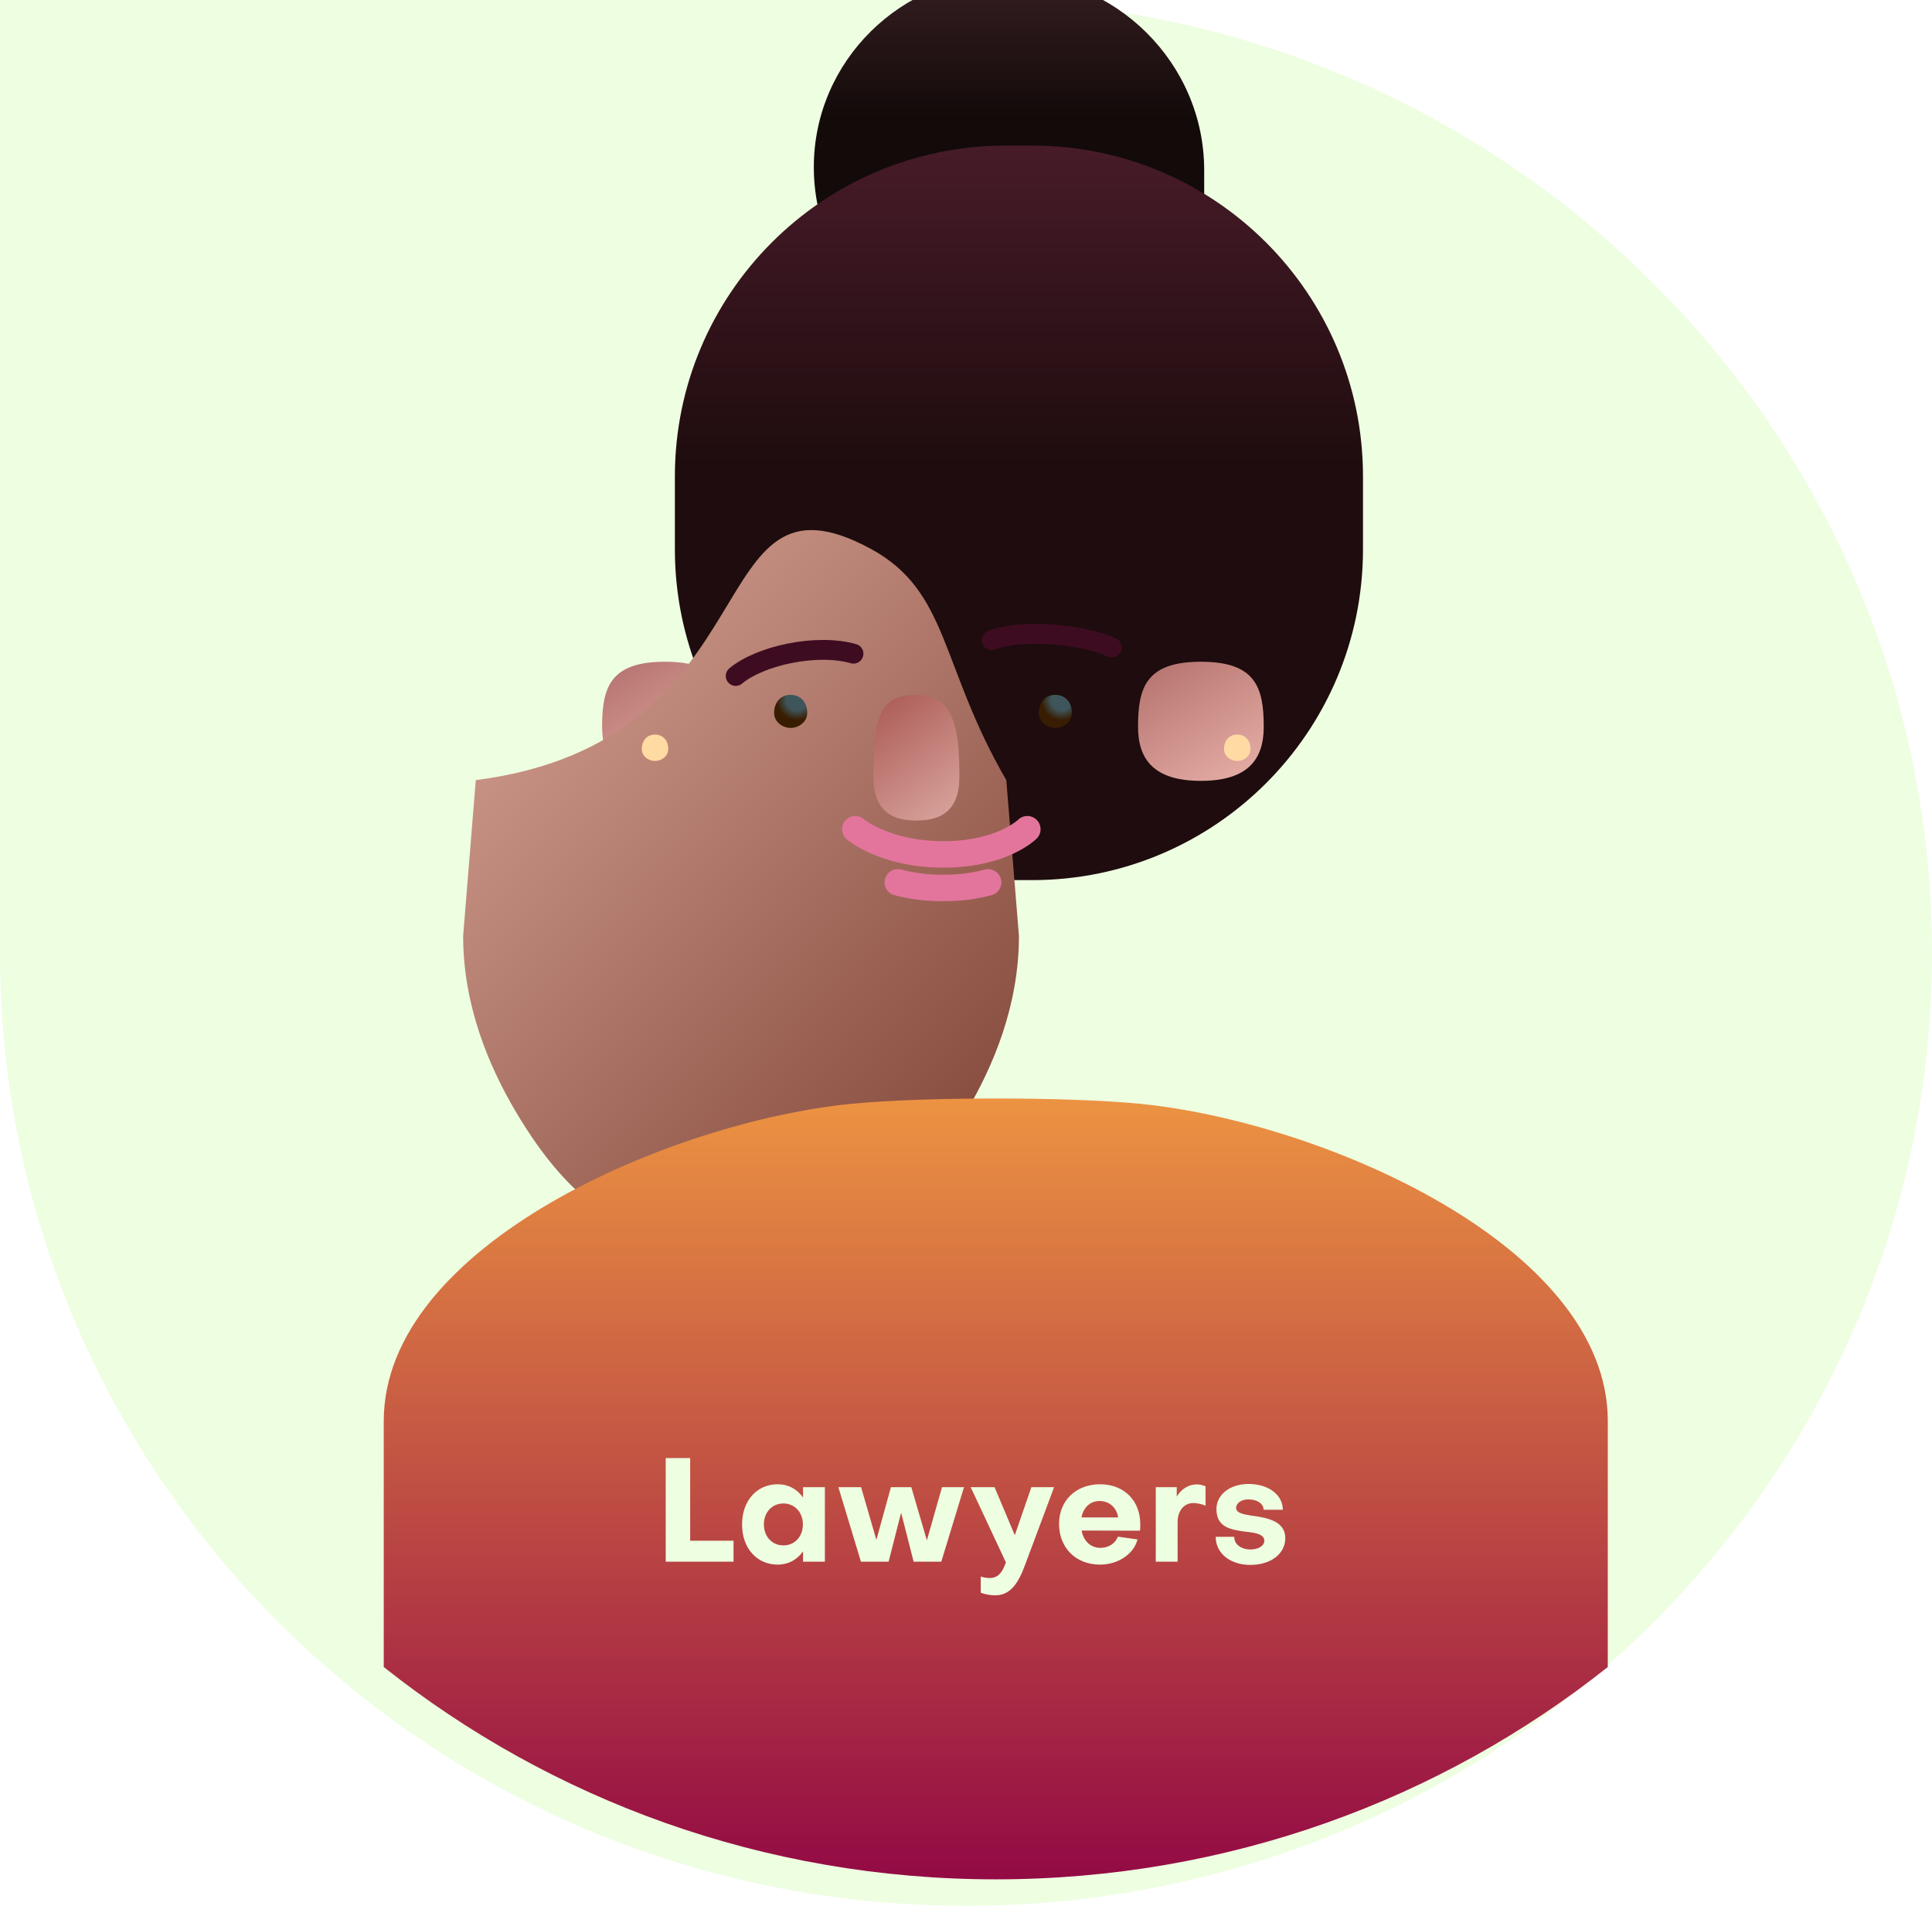
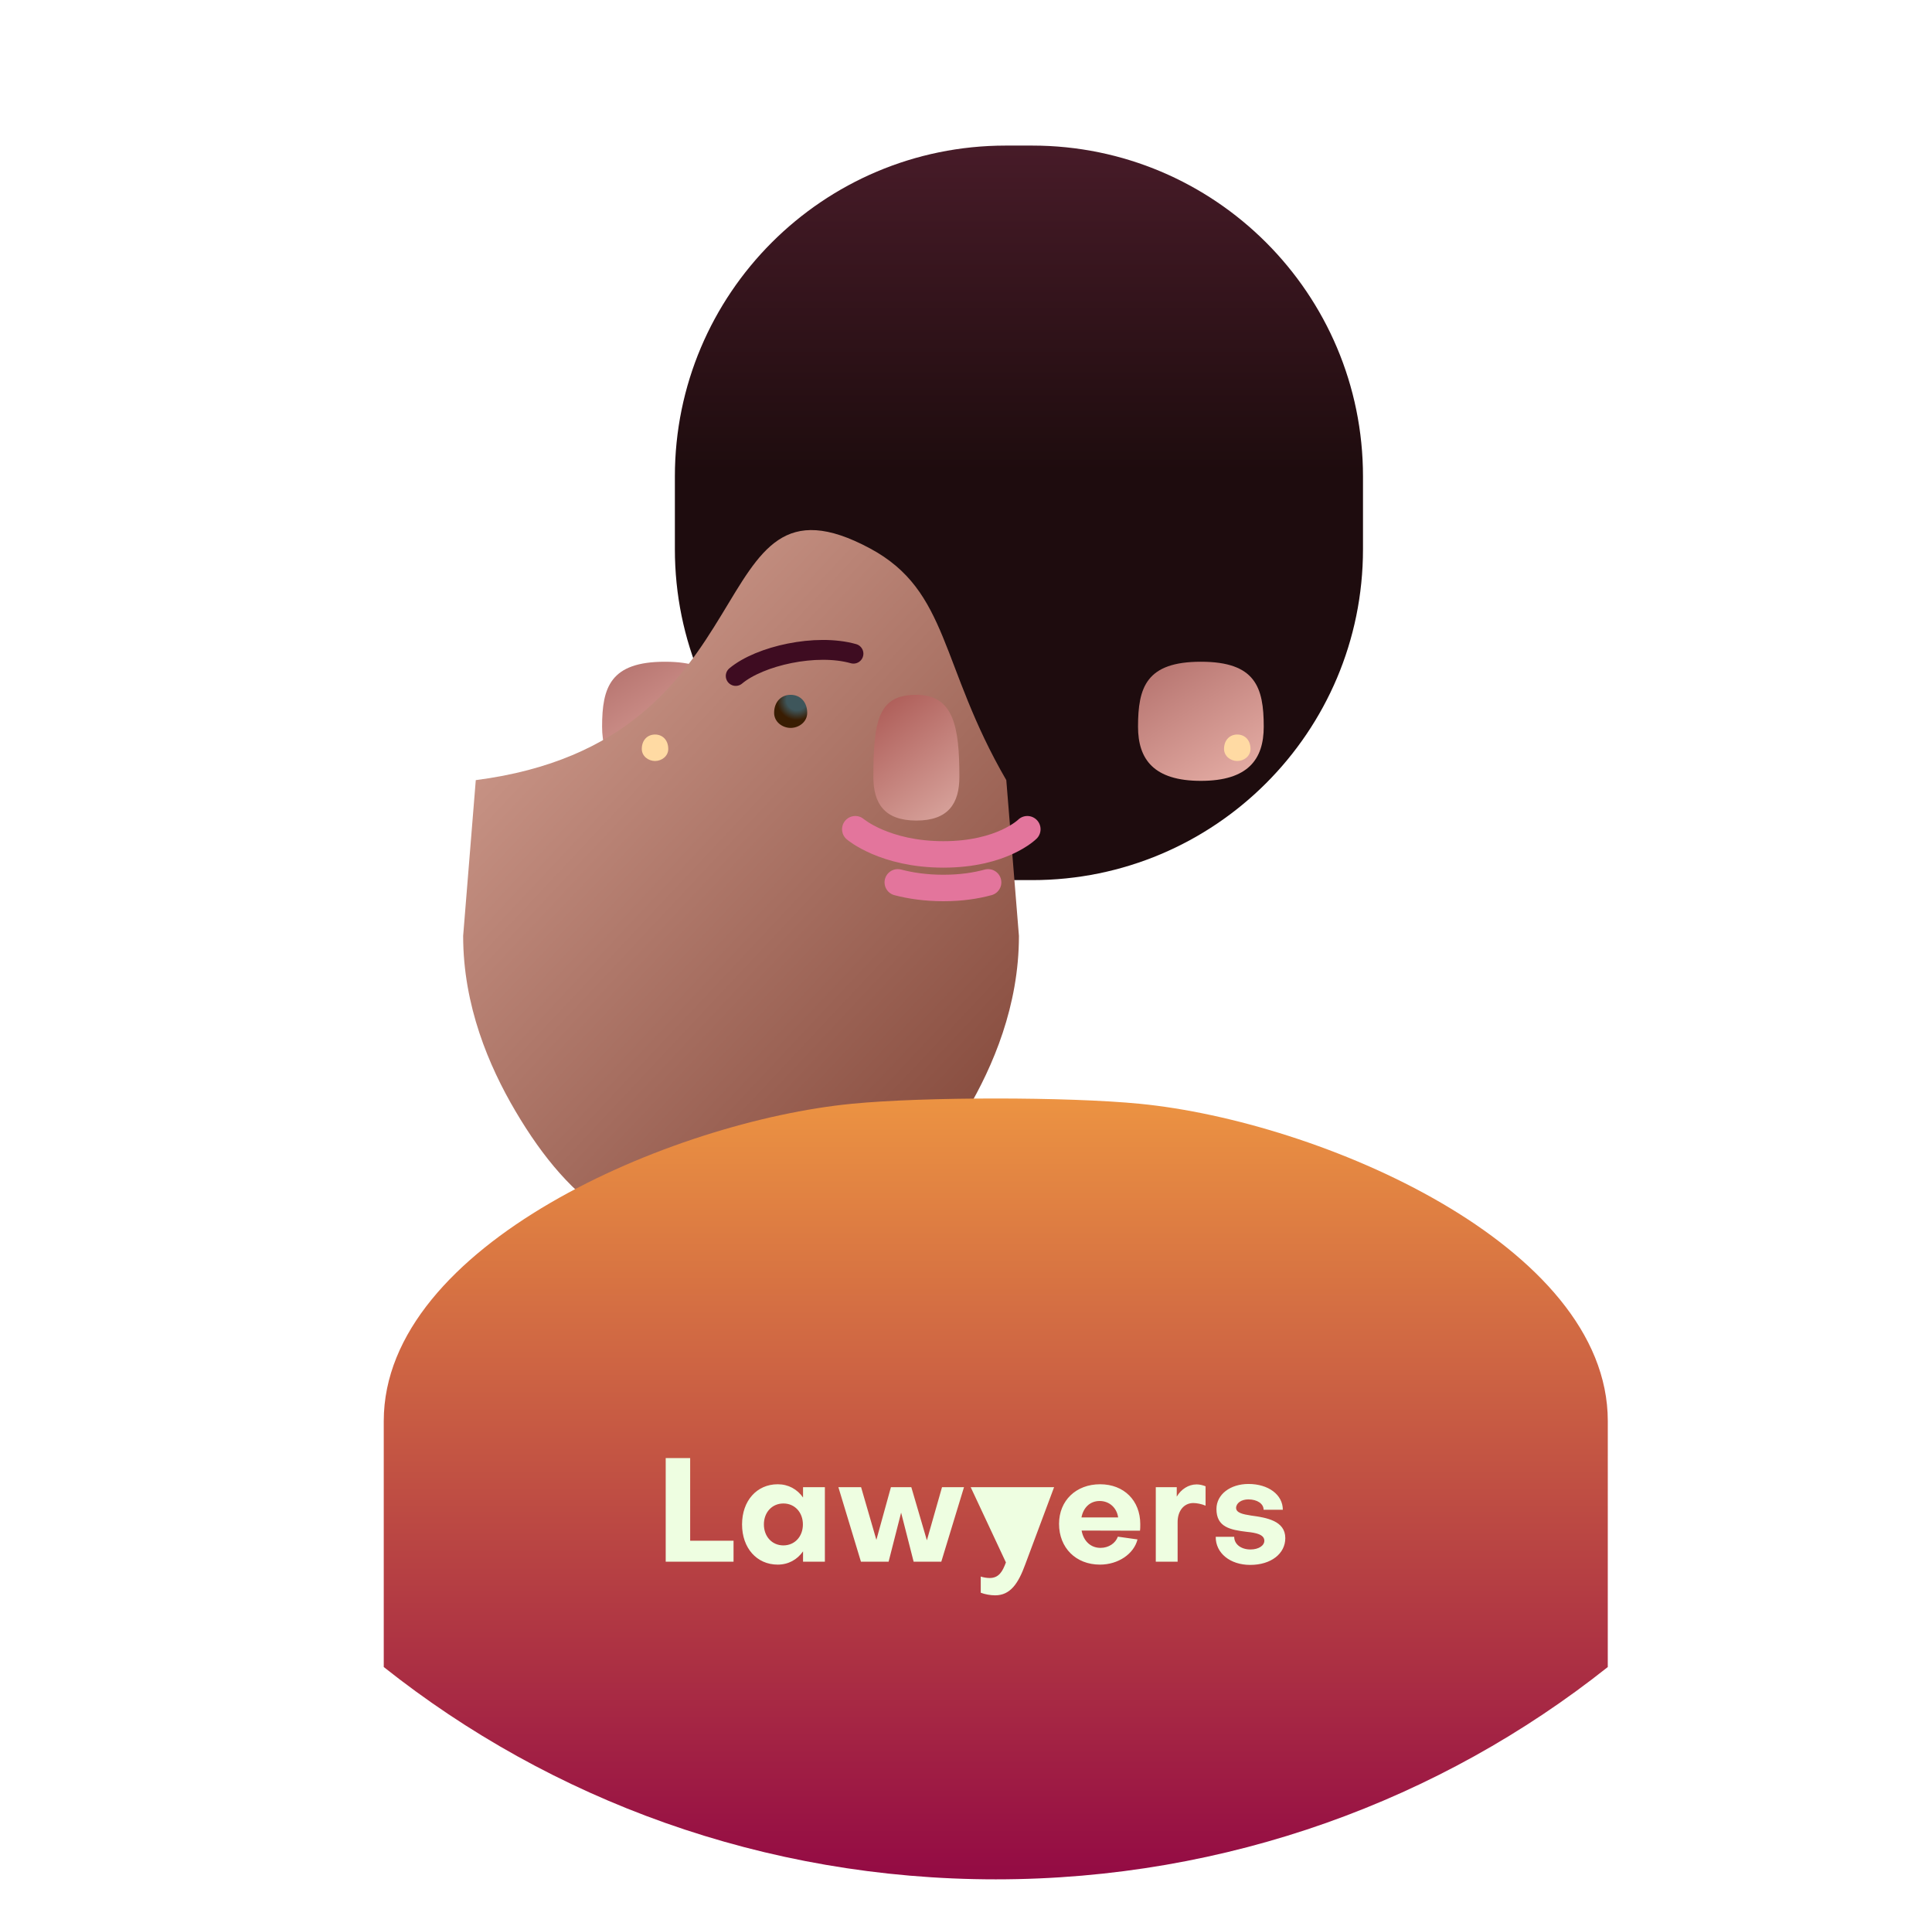
<svg xmlns="http://www.w3.org/2000/svg" width="292" height="288" viewBox="0 0 292 288" fill="none">
-   <path d="M292 144C292 223.529 226.634 288 146 288C65.367 288 0 223.529 0 144C0 106.5 0 0 0 0C0 0 103.388 0 146 0C226.634 0 292 64.471 292 144Z" fill="#EEFEE1" />
  <g filter="url(#filter0_ii)">
-     <path d="M143.248 5.249C159.54 5.249 173 18.455 173 34.748C173 44.334 173 54.697 173 63.249C165.651 71.918 154.055 71.918 146.707 63.249C145.525 63.249 144.283 63.249 143.001 63.249C126.984 63.249 114 50.265 114 34.249C114 18.233 127.232 5.249 143.248 5.249Z" fill="url(#paint0_linear)" />
-   </g>
+     </g>
  <g filter="url(#filter1_ii)">
    <path d="M93 81C93 53.386 115.386 31 143 31H147C174.614 31 197 53.386 197 81V92C197 119.614 174.614 142 147 142H143C115.386 142 93 119.614 93 92V81Z" fill="url(#paint1_linear)" />
  </g>
  <g filter="url(#filter2_ii)">
    <path d="M94 106.812C94 100.85 95.251 97 103.5 97C111.75 97 113 100.85 113 106.812C113 111.745 110.625 115 103.5 115C96.376 115 94 111.745 94 106.812Z" fill="url(#paint2_linear)" />
  </g>
  <g filter="url(#filter3_ii)">
    <path d="M175 106.812C175 100.85 176.251 97 184.5 97C192.75 97 194 100.85 194 106.812C194 111.745 191.625 115 184.5 115C177.376 115 175 111.745 175 106.812Z" fill="url(#paint3_linear)" />
  </g>
  <g filter="url(#filter4_iii)">
    <path d="M185.091 84.891L187 108.429C187 119 183.088 128.12 179.125 134.857C170.56 149.418 160.75 156 145 156C129.25 156 119.44 149.418 110.875 134.857C106.912 128.12 103 119 103 108.429L104.909 84.891C150.5 79 138.467 35.895 164.5 49.878C176.498 56.322 175 67.5 185.091 84.891Z" fill="url(#paint4_linear)" />
  </g>
  <g filter="url(#filter5_dii)">
    <path d="M138 111.38C138 102.638 138.856 99 144.5 99C150.145 99 151 103.851 151 111.38C151 115.368 149.375 118 144.5 118C139.625 118 138 115.368 138 111.38Z" fill="url(#paint5_linear)" />
  </g>
  <g filter="url(#filter6_dii)">
    <path d="M122 102.725C122 101.07 123.053 100 124.5 100C125.947 100 127 101.07 127 102.725C127 104.096 125.75 105 124.5 105C123.25 105 122 104.096 122 102.725Z" fill="url(#paint6_radial)" />
  </g>
  <g filter="url(#filter7_dii)">
-     <path d="M162 102.725C162 101.07 163.053 100 164.5 100C165.947 100 167 101.07 167 102.725C167 104.096 165.75 105 164.5 105C163.25 105 162 104.096 162 102.725Z" fill="url(#paint7_radial)" />
-   </g>
+     </g>
  <g filter="url(#filter8_d)">
    <path d="M187 111.18C187 109.856 187.842 109 189 109C190.158 109 191 109.856 191 111.18C191 112.277 190 113 189 113C188 113 187 112.277 187 111.18Z" fill="#FFDAA3" />
  </g>
  <g filter="url(#filter9_d)">
    <path d="M99 111.18C99 109.856 99.842 109 101 109C102.158 109 103 109.856 103 111.18C103 112.277 102 113 101 113C100 113 99 112.277 99 111.18Z" fill="#FFDAA3" />
  </g>
  <g filter="url(#filter10_dii)">
    <path d="M115.195 94.149C118.833 91.103 127.355 89.19 132.992 90.782" stroke="#3E0C21" stroke-width="3" stroke-linecap="round" stroke-linejoin="round" />
  </g>
  <g filter="url(#filter11_dii)">
-     <path d="M172.031 89.842C167.357 87.714 158.283 87.07 153.896 88.733" stroke="#3E0C21" stroke-width="3" stroke-linecap="round" stroke-linejoin="round" />
-   </g>
+     </g>
  <g filter="url(#filter12_dii)">
    <path d="M131.268 123.311C131.268 123.311 135.707 127.116 144.585 127.116C153.463 127.116 157.269 123.311 157.269 123.311" stroke="#E3759C" stroke-width="4" stroke-linecap="round" stroke-linejoin="round" />
  </g>
  <g filter="url(#filter13_dii)">
    <path d="M151.341 131.34C149.539 131.834 147.299 132.189 144.585 132.189C141.872 132.189 139.573 131.834 137.689 131.34" stroke="#E3759C" stroke-width="4" stroke-linecap="round" stroke-linejoin="round" />
  </g>
  <g filter="url(#filter14_iii)">
    <path d="M54 255.915V218.745C54 192.108 97.529 173.463 124.735 170.799C135.618 169.734 157.382 169.734 168.265 170.799C195.471 173.463 239 192.108 239 218.745L238.997 255.918C213.743 275.979 181.555 288 146.5 288C111.443 288 79.255 275.978 54 255.915Z" fill="url(#paint8_linear)" />
  </g>
-   <path d="M110.866 236V232.832H104.31V220.336H100.614V236H110.866ZM118.401 233.536C116.685 233.536 115.453 232.194 115.453 230.368C115.453 228.542 116.685 227.2 118.401 227.2C120.117 227.2 121.349 228.542 121.349 230.368C121.349 232.194 120.117 233.536 118.401 233.536ZM121.371 226.298C120.491 225.044 119.149 224.296 117.543 224.296C114.375 224.296 112.153 226.804 112.153 230.368C112.153 233.932 114.375 236.44 117.543 236.44C119.149 236.44 120.491 235.692 121.371 234.438V236H124.671V224.736H121.371V226.298ZM134.302 236L136.194 228.586L138.086 236H142.266L145.698 224.736H142.376L140.088 232.766L137.734 224.736H134.654L132.454 232.7L130.144 224.736H126.712L130.122 236H134.302ZM148.227 240.686C148.843 240.928 149.701 241.082 150.405 241.082C152.693 241.082 153.903 239.3 154.959 236.396L159.315 224.736H155.883L153.375 231.996L150.317 224.736H146.709L152.033 236.11C151.527 237.474 150.977 238.464 149.569 238.464C149.173 238.464 148.623 238.376 148.227 238.244V240.686ZM163.451 229.312C163.737 227.816 164.749 226.826 166.201 226.826C167.697 226.826 168.797 227.882 168.995 229.312H163.451ZM160.063 230.28C160.063 233.91 162.615 236.44 166.245 236.44C168.995 236.44 171.371 234.834 171.921 232.634L168.951 232.216C168.599 233.206 167.565 233.91 166.333 233.91C164.837 233.91 163.759 232.876 163.473 231.292L172.295 231.314C172.339 231.072 172.339 230.61 172.339 230.324C172.339 226.76 169.875 224.296 166.267 224.296C162.637 224.296 160.063 226.76 160.063 230.28ZM174.684 224.736V236H177.984V230.016C177.984 228.322 178.93 227.134 180.36 227.134C180.844 227.134 181.592 227.266 182.208 227.53V224.604C181.768 224.428 181.306 224.318 180.866 224.318C179.634 224.318 178.512 225.044 177.852 226.166V224.736H174.684ZM194.258 232.436C194.258 229.796 191.376 229.334 189.088 229.026C187.812 228.828 186.822 228.608 186.822 227.86C186.844 227.112 187.658 226.584 188.67 226.584C189.99 226.584 190.98 227.222 190.98 228.146H193.884C193.884 225.88 191.706 224.252 188.692 224.252C185.942 224.252 183.852 225.836 183.852 228.036C183.852 230.786 185.942 231.182 188.45 231.49C189.814 231.622 191.09 231.886 191.09 232.832C191.09 233.58 190.21 234.152 189 234.152C187.57 234.152 186.536 233.36 186.536 232.238H183.742C183.72 234.702 185.92 236.484 188.956 236.484C192.102 236.484 194.258 234.79 194.258 232.436Z" fill="#EEFEE1" />
+   <path d="M110.866 236V232.832H104.31V220.336H100.614V236H110.866ZM118.401 233.536C116.685 233.536 115.453 232.194 115.453 230.368C115.453 228.542 116.685 227.2 118.401 227.2C120.117 227.2 121.349 228.542 121.349 230.368C121.349 232.194 120.117 233.536 118.401 233.536ZM121.371 226.298C120.491 225.044 119.149 224.296 117.543 224.296C114.375 224.296 112.153 226.804 112.153 230.368C112.153 233.932 114.375 236.44 117.543 236.44C119.149 236.44 120.491 235.692 121.371 234.438V236H124.671V224.736H121.371V226.298ZM134.302 236L136.194 228.586L138.086 236H142.266L145.698 224.736H142.376L140.088 232.766L137.734 224.736H134.654L132.454 232.7L130.144 224.736H126.712L130.122 236H134.302ZM148.227 240.686C148.843 240.928 149.701 241.082 150.405 241.082C152.693 241.082 153.903 239.3 154.959 236.396L159.315 224.736H155.883L150.317 224.736H146.709L152.033 236.11C151.527 237.474 150.977 238.464 149.569 238.464C149.173 238.464 148.623 238.376 148.227 238.244V240.686ZM163.451 229.312C163.737 227.816 164.749 226.826 166.201 226.826C167.697 226.826 168.797 227.882 168.995 229.312H163.451ZM160.063 230.28C160.063 233.91 162.615 236.44 166.245 236.44C168.995 236.44 171.371 234.834 171.921 232.634L168.951 232.216C168.599 233.206 167.565 233.91 166.333 233.91C164.837 233.91 163.759 232.876 163.473 231.292L172.295 231.314C172.339 231.072 172.339 230.61 172.339 230.324C172.339 226.76 169.875 224.296 166.267 224.296C162.637 224.296 160.063 226.76 160.063 230.28ZM174.684 224.736V236H177.984V230.016C177.984 228.322 178.93 227.134 180.36 227.134C180.844 227.134 181.592 227.266 182.208 227.53V224.604C181.768 224.428 181.306 224.318 180.866 224.318C179.634 224.318 178.512 225.044 177.852 226.166V224.736H174.684ZM194.258 232.436C194.258 229.796 191.376 229.334 189.088 229.026C187.812 228.828 186.822 228.608 186.822 227.86C186.844 227.112 187.658 226.584 188.67 226.584C189.99 226.584 190.98 227.222 190.98 228.146H193.884C193.884 225.88 191.706 224.252 188.692 224.252C185.942 224.252 183.852 225.836 183.852 228.036C183.852 230.786 185.942 231.182 188.45 231.49C189.814 231.622 191.09 231.886 191.09 232.832C191.09 233.58 190.21 234.152 189 234.152C187.57 234.152 186.536 233.36 186.536 232.238H183.742C183.72 234.702 185.92 236.484 188.956 236.484C192.102 236.484 194.258 234.79 194.258 232.436Z" fill="#EEFEE1" />
  <defs>
    <filter id="filter0_ii" x="108" y="-9.751" width="80" height="85.502" filterUnits="userSpaceOnUse" color-interpolation-filters="sRGB">
      <feFlood flood-opacity="0" result="BackgroundImageFix" />
      <feBlend mode="normal" in="SourceGraphic" in2="BackgroundImageFix" result="shape" />
      <feColorMatrix in="SourceAlpha" type="matrix" values="0 0 0 0 0 0 0 0 0 0 0 0 0 0 0 0 0 0 127 0" result="hardAlpha" />
      <feOffset dx="-6" dy="6" />
      <feGaussianBlur stdDeviation="4" />
      <feComposite in2="hardAlpha" operator="arithmetic" k2="-1" k3="1" />
      <feColorMatrix type="matrix" values="0 0 0 0 0.929 0 0 0 0 0.716 0 0 0 0 0.921 0 0 0 0.3 0" />
      <feBlend mode="normal" in2="shape" result="effect1_innerShadow" />
      <feColorMatrix in="SourceAlpha" type="matrix" values="0 0 0 0 0 0 0 0 0 0 0 0 0 0 0 0 0 0 127 0" result="hardAlpha" />
      <feOffset dx="15" dy="-15" />
      <feGaussianBlur stdDeviation="15" />
      <feComposite in2="hardAlpha" operator="arithmetic" k2="-1" k3="1" />
      <feColorMatrix type="matrix" values="0 0 0 0 0.254 0 0 0 0 0.003 0 0 0 0 0.063 0 0 0 0.7 0" />
      <feBlend mode="normal" in2="effect1_innerShadow" result="effect2_innerShadow" />
    </filter>
    <filter id="filter1_ii" x="87" y="16" width="125" height="132" filterUnits="userSpaceOnUse" color-interpolation-filters="sRGB">
      <feFlood flood-opacity="0" result="BackgroundImageFix" />
      <feBlend mode="normal" in="SourceGraphic" in2="BackgroundImageFix" result="shape" />
      <feColorMatrix in="SourceAlpha" type="matrix" values="0 0 0 0 0 0 0 0 0 0 0 0 0 0 0 0 0 0 127 0" result="hardAlpha" />
      <feOffset dx="-6" dy="6" />
      <feGaussianBlur stdDeviation="4" />
      <feComposite in2="hardAlpha" operator="arithmetic" k2="-1" k3="1" />
      <feColorMatrix type="matrix" values="0 0 0 0 0.929 0 0 0 0 0.716 0 0 0 0 0.921 0 0 0 0.3 0" />
      <feBlend mode="normal" in2="shape" result="effect1_innerShadow" />
      <feColorMatrix in="SourceAlpha" type="matrix" values="0 0 0 0 0 0 0 0 0 0 0 0 0 0 0 0 0 0 127 0" result="hardAlpha" />
      <feOffset dx="15" dy="-15" />
      <feGaussianBlur stdDeviation="15" />
      <feComposite in2="hardAlpha" operator="arithmetic" k2="-1" k3="1" />
      <feColorMatrix type="matrix" values="0 0 0 0 0.254 0 0 0 0 0.003 0 0 0 0 0.063 0 0 0 0.7 0" />
      <feBlend mode="normal" in2="effect1_innerShadow" result="effect2_innerShadow" />
    </filter>
    <filter id="filter2_ii" x="89" y="95" width="26" height="25" filterUnits="userSpaceOnUse" color-interpolation-filters="sRGB">
      <feFlood flood-opacity="0" result="BackgroundImageFix" />
      <feBlend mode="normal" in="SourceGraphic" in2="BackgroundImageFix" result="shape" />
      <feColorMatrix in="SourceAlpha" type="matrix" values="0 0 0 0 0 0 0 0 0 0 0 0 0 0 0 0 0 0 127 0" result="hardAlpha" />
      <feOffset dx="-5" dy="5" />
      <feGaussianBlur stdDeviation="5" />
      <feComposite in2="hardAlpha" operator="arithmetic" k2="-1" k3="1" />
      <feColorMatrix type="matrix" values="0 0 0 0 0.946 0 0 0 0 0.833 0 0 0 0 0.808 0 0 0 0.5 0" />
      <feBlend mode="normal" in2="shape" result="effect1_innerShadow" />
      <feColorMatrix in="SourceAlpha" type="matrix" values="0 0 0 0 0 0 0 0 0 0 0 0 0 0 0 0 0 0 127 0" result="hardAlpha" />
      <feOffset dx="2" dy="-2" />
      <feGaussianBlur stdDeviation="1.5" />
      <feComposite in2="hardAlpha" operator="arithmetic" k2="-1" k3="1" />
      <feColorMatrix type="matrix" values="0 0 0 0 0.32 0 0 0 0 0.149 0 0 0 0 0.064 0 0 0 0.2 0" />
      <feBlend mode="normal" in2="effect1_innerShadow" result="effect2_innerShadow" />
    </filter>
    <filter id="filter3_ii" x="170" y="95" width="26" height="25" filterUnits="userSpaceOnUse" color-interpolation-filters="sRGB">
      <feFlood flood-opacity="0" result="BackgroundImageFix" />
      <feBlend mode="normal" in="SourceGraphic" in2="BackgroundImageFix" result="shape" />
      <feColorMatrix in="SourceAlpha" type="matrix" values="0 0 0 0 0 0 0 0 0 0 0 0 0 0 0 0 0 0 127 0" result="hardAlpha" />
      <feOffset dx="-5" dy="5" />
      <feGaussianBlur stdDeviation="5" />
      <feComposite in2="hardAlpha" operator="arithmetic" k2="-1" k3="1" />
      <feColorMatrix type="matrix" values="0 0 0 0 0.946 0 0 0 0 0.833 0 0 0 0 0.808 0 0 0 0.5 0" />
      <feBlend mode="normal" in2="shape" result="effect1_innerShadow" />
      <feColorMatrix in="SourceAlpha" type="matrix" values="0 0 0 0 0 0 0 0 0 0 0 0 0 0 0 0 0 0 127 0" result="hardAlpha" />
      <feOffset dx="2" dy="-2" />
      <feGaussianBlur stdDeviation="1.5" />
      <feComposite in2="hardAlpha" operator="arithmetic" k2="-1" k3="1" />
      <feColorMatrix type="matrix" values="0 0 0 0 0.32 0 0 0 0 0.149 0 0 0 0 0.064 0 0 0 0.2 0" />
      <feBlend mode="normal" in2="effect1_innerShadow" result="effect2_innerShadow" />
    </filter>
    <filter id="filter4_iii" x="63" y="32.103" width="139" height="163.897" filterUnits="userSpaceOnUse" color-interpolation-filters="sRGB">
      <feFlood flood-opacity="0" result="BackgroundImageFix" />
      <feBlend mode="normal" in="SourceGraphic" in2="BackgroundImageFix" result="shape" />
      <feColorMatrix in="SourceAlpha" type="matrix" values="0 0 0 0 0 0 0 0 0 0 0 0 0 0 0 0 0 0 127 0" result="hardAlpha" />
      <feOffset dx="-40" dy="40" />
      <feGaussianBlur stdDeviation="40" />
      <feComposite in2="hardAlpha" operator="arithmetic" k2="-1" k3="1" />
      <feColorMatrix type="matrix" values="0 0 0 0 0.92 0 0 0 0 0.724 0 0 0 0 0.626 0 0 0 0.6 0" />
      <feBlend mode="normal" in2="shape" result="effect1_innerShadow" />
      <feColorMatrix in="SourceAlpha" type="matrix" values="0 0 0 0 0 0 0 0 0 0 0 0 0 0 0 0 0 0 127 0" result="hardAlpha" />
      <feOffset dx="-8" dy="8" />
      <feGaussianBlur stdDeviation="7.5" />
      <feComposite in2="hardAlpha" operator="arithmetic" k2="-1" k3="1" />
      <feColorMatrix type="matrix" values="0 0 0 0 1 0 0 0 0 0.84 0 0 0 0 0.84 0 0 0 0.72 0" />
      <feBlend mode="normal" in2="effect1_innerShadow" result="effect2_innerShadow" />
      <feColorMatrix in="SourceAlpha" type="matrix" values="0 0 0 0 0 0 0 0 0 0 0 0 0 0 0 0 0 0 127 0" result="hardAlpha" />
      <feOffset dx="15" dy="-15" />
      <feGaussianBlur stdDeviation="15" />
      <feComposite in2="hardAlpha" operator="arithmetic" k2="-1" k3="1" />
      <feColorMatrix type="matrix" values="0 0 0 0 0.32 0 0 0 0 0.149 0 0 0 0 0.064 0 0 0 0.2 0" />
      <feBlend mode="normal" in2="effect2_innerShadow" result="effect3_innerShadow" />
    </filter>
    <filter id="filter5_dii" x="130" y="97" width="23" height="29" filterUnits="userSpaceOnUse" color-interpolation-filters="sRGB">
      <feFlood flood-opacity="0" result="BackgroundImageFix" />
      <feColorMatrix in="SourceAlpha" type="matrix" values="0 0 0 0 0 0 0 0 0 0 0 0 0 0 0 0 0 0 127 0" />
      <feOffset dx="-3" dy="3" />
      <feGaussianBlur stdDeviation="2.5" />
      <feColorMatrix type="matrix" values="0 0 0 0 0.32 0 0 0 0 0.149 0 0 0 0 0.064 0 0 0 0.2 0" />
      <feBlend mode="normal" in2="BackgroundImageFix" result="effect1_dropShadow" />
      <feBlend mode="normal" in="SourceGraphic" in2="effect1_dropShadow" result="shape" />
      <feColorMatrix in="SourceAlpha" type="matrix" values="0 0 0 0 0 0 0 0 0 0 0 0 0 0 0 0 0 0 127 0" result="hardAlpha" />
      <feOffset dx="-5" dy="5" />
      <feGaussianBlur stdDeviation="5" />
      <feComposite in2="hardAlpha" operator="arithmetic" k2="-1" k3="1" />
      <feColorMatrix type="matrix" values="0 0 0 0 0.871 0 0 0 0 0.669 0 0 0 0 0.555 0 0 0 0.6 0" />
      <feBlend mode="normal" in2="shape" result="effect2_innerShadow" />
      <feColorMatrix in="SourceAlpha" type="matrix" values="0 0 0 0 0 0 0 0 0 0 0 0 0 0 0 0 0 0 127 0" result="hardAlpha" />
      <feOffset dx="2" dy="-2" />
      <feGaussianBlur stdDeviation="1.5" />
      <feComposite in2="hardAlpha" operator="arithmetic" k2="-1" k3="1" />
      <feColorMatrix type="matrix" values="0 0 0 0 0.32 0 0 0 0 0.149 0 0 0 0 0.064 0 0 0 0.2 0" />
      <feBlend mode="normal" in2="effect2_innerShadow" result="effect3_innerShadow" />
    </filter>
    <filter id="filter6_dii" x="116" y="98" width="13" height="13" filterUnits="userSpaceOnUse" color-interpolation-filters="sRGB">
      <feFlood flood-opacity="0" result="BackgroundImageFix" />
      <feColorMatrix in="SourceAlpha" type="matrix" values="0 0 0 0 0 0 0 0 0 0 0 0 0 0 0 0 0 0 127 0" />
      <feOffset dx="-2" dy="2" />
      <feGaussianBlur stdDeviation="2" />
      <feColorMatrix type="matrix" values="0 0 0 0 0.32 0 0 0 0 0.149 0 0 0 0 0.064 0 0 0 0.2 0" />
      <feBlend mode="normal" in2="BackgroundImageFix" result="effect1_dropShadow" />
      <feBlend mode="normal" in="SourceGraphic" in2="effect1_dropShadow" result="shape" />
      <feColorMatrix in="SourceAlpha" type="matrix" values="0 0 0 0 0 0 0 0 0 0 0 0 0 0 0 0 0 0 127 0" result="hardAlpha" />
      <feOffset dx="-5" dy="5" />
      <feGaussianBlur stdDeviation="5" />
      <feComposite in2="hardAlpha" operator="arithmetic" k2="-1" k3="1" />
      <feColorMatrix type="matrix" values="0 0 0 0 0.627 0 0 0 0 0.574 0 0 0 0 0.971 0 0 0 0.14 0" />
      <feBlend mode="normal" in2="shape" result="effect2_innerShadow" />
      <feColorMatrix in="SourceAlpha" type="matrix" values="0 0 0 0 0 0 0 0 0 0 0 0 0 0 0 0 0 0 127 0" result="hardAlpha" />
      <feOffset dx="2" dy="-2" />
      <feGaussianBlur stdDeviation="1.5" />
      <feComposite in2="hardAlpha" operator="arithmetic" k2="-1" k3="1" />
      <feColorMatrix type="matrix" values="0 0 0 0 0.32 0 0 0 0 0.149 0 0 0 0 0.064 0 0 0 0.2 0" />
      <feBlend mode="normal" in2="effect2_innerShadow" result="effect3_innerShadow" />
    </filter>
    <filter id="filter7_dii" x="156" y="98" width="13" height="13" filterUnits="userSpaceOnUse" color-interpolation-filters="sRGB">
      <feFlood flood-opacity="0" result="BackgroundImageFix" />
      <feColorMatrix in="SourceAlpha" type="matrix" values="0 0 0 0 0 0 0 0 0 0 0 0 0 0 0 0 0 0 127 0" />
      <feOffset dx="-2" dy="2" />
      <feGaussianBlur stdDeviation="2" />
      <feColorMatrix type="matrix" values="0 0 0 0 0.32 0 0 0 0 0.149 0 0 0 0 0.064 0 0 0 0.2 0" />
      <feBlend mode="normal" in2="BackgroundImageFix" result="effect1_dropShadow" />
      <feBlend mode="normal" in="SourceGraphic" in2="effect1_dropShadow" result="shape" />
      <feColorMatrix in="SourceAlpha" type="matrix" values="0 0 0 0 0 0 0 0 0 0 0 0 0 0 0 0 0 0 127 0" result="hardAlpha" />
      <feOffset dx="-5" dy="5" />
      <feGaussianBlur stdDeviation="5" />
      <feComposite in2="hardAlpha" operator="arithmetic" k2="-1" k3="1" />
      <feColorMatrix type="matrix" values="0 0 0 0 0.627 0 0 0 0 0.574 0 0 0 0 0.971 0 0 0 0.14 0" />
      <feBlend mode="normal" in2="shape" result="effect2_innerShadow" />
      <feColorMatrix in="SourceAlpha" type="matrix" values="0 0 0 0 0 0 0 0 0 0 0 0 0 0 0 0 0 0 127 0" result="hardAlpha" />
      <feOffset dx="2" dy="-2" />
      <feGaussianBlur stdDeviation="1.5" />
      <feComposite in2="hardAlpha" operator="arithmetic" k2="-1" k3="1" />
      <feColorMatrix type="matrix" values="0 0 0 0 0.32 0 0 0 0 0.149 0 0 0 0 0.064 0 0 0 0.2 0" />
      <feBlend mode="normal" in2="effect2_innerShadow" result="effect3_innerShadow" />
    </filter>
    <filter id="filter8_d" x="181" y="107" width="12" height="12" filterUnits="userSpaceOnUse" color-interpolation-filters="sRGB">
      <feFlood flood-opacity="0" result="BackgroundImageFix" />
      <feColorMatrix in="SourceAlpha" type="matrix" values="0 0 0 0 0 0 0 0 0 0 0 0 0 0 0 0 0 0 127 0" />
      <feOffset dx="-2" dy="2" />
      <feGaussianBlur stdDeviation="2" />
      <feColorMatrix type="matrix" values="0 0 0 0 0.32 0 0 0 0 0.149 0 0 0 0 0.064 0 0 0 0.2 0" />
      <feBlend mode="normal" in2="BackgroundImageFix" result="effect1_dropShadow" />
      <feBlend mode="normal" in="SourceGraphic" in2="effect1_dropShadow" result="shape" />
    </filter>
    <filter id="filter9_d" x="93" y="107" width="12" height="12" filterUnits="userSpaceOnUse" color-interpolation-filters="sRGB">
      <feFlood flood-opacity="0" result="BackgroundImageFix" />
      <feColorMatrix in="SourceAlpha" type="matrix" values="0 0 0 0 0 0 0 0 0 0 0 0 0 0 0 0 0 0 127 0" />
      <feOffset dx="-2" dy="2" />
      <feGaussianBlur stdDeviation="2" />
      <feColorMatrix type="matrix" values="0 0 0 0 0.32 0 0 0 0 0.149 0 0 0 0 0.064 0 0 0 0.2 0" />
      <feBlend mode="normal" in2="BackgroundImageFix" result="effect1_dropShadow" />
      <feBlend mode="normal" in="SourceGraphic" in2="effect1_dropShadow" result="shape" />
    </filter>
    <filter id="filter10_dii" x="109.695" y="88.708" width="28.797" height="14.941" filterUnits="userSpaceOnUse" color-interpolation-filters="sRGB">
      <feFlood flood-opacity="0" result="BackgroundImageFix" />
      <feColorMatrix in="SourceAlpha" type="matrix" values="0 0 0 0 0 0 0 0 0 0 0 0 0 0 0 0 0 0 127 0" />
      <feOffset dy="4" />
      <feGaussianBlur stdDeviation="2" />
      <feColorMatrix type="matrix" values="0 0 0 0 0.267 0 0 0 0 0.129 0 0 0 0 0.052 0 0 0 0.25 0" />
      <feBlend mode="normal" in2="BackgroundImageFix" result="effect1_dropShadow" />
      <feBlend mode="normal" in="SourceGraphic" in2="effect1_dropShadow" result="shape" />
      <feColorMatrix in="SourceAlpha" type="matrix" values="0 0 0 0 0 0 0 0 0 0 0 0 0 0 0 0 0 0 127 0" result="hardAlpha" />
      <feOffset dx="-2" dy="2" />
      <feGaussianBlur stdDeviation="2.5" />
      <feComposite in2="hardAlpha" operator="arithmetic" k2="-1" k3="1" />
      <feColorMatrix type="matrix" values="0 0 0 0 0.287 0 0 0 0 0.035 0 0 0 0 0.05 0 0 0 0.6 0" />
      <feBlend mode="normal" in2="shape" result="effect2_innerShadow" />
      <feColorMatrix in="SourceAlpha" type="matrix" values="0 0 0 0 0 0 0 0 0 0 0 0 0 0 0 0 0 0 127 0" result="hardAlpha" />
      <feOffset dx="-2" dy="2" />
      <feGaussianBlur stdDeviation="2" />
      <feComposite in2="hardAlpha" operator="arithmetic" k2="-1" k3="1" />
      <feColorMatrix type="matrix" values="0 0 0 0 0.746 0 0 0 0 0.475 0 0 0 0 0.508 0 0 0 0.3 0" />
      <feBlend mode="normal" in2="effect2_innerShadow" result="effect3_innerShadow" />
    </filter>
    <filter id="filter11_dii" x="148.395" y="86.291" width="29.136" height="13.051" filterUnits="userSpaceOnUse" color-interpolation-filters="sRGB">
      <feFlood flood-opacity="0" result="BackgroundImageFix" />
      <feColorMatrix in="SourceAlpha" type="matrix" values="0 0 0 0 0 0 0 0 0 0 0 0 0 0 0 0 0 0 127 0" />
      <feOffset dy="4" />
      <feGaussianBlur stdDeviation="2" />
      <feColorMatrix type="matrix" values="0 0 0 0 0.267 0 0 0 0 0.129 0 0 0 0 0.052 0 0 0 0.25 0" />
      <feBlend mode="normal" in2="BackgroundImageFix" result="effect1_dropShadow" />
      <feBlend mode="normal" in="SourceGraphic" in2="effect1_dropShadow" result="shape" />
      <feColorMatrix in="SourceAlpha" type="matrix" values="0 0 0 0 0 0 0 0 0 0 0 0 0 0 0 0 0 0 127 0" result="hardAlpha" />
      <feOffset dx="-2" dy="2" />
      <feGaussianBlur stdDeviation="2.5" />
      <feComposite in2="hardAlpha" operator="arithmetic" k2="-1" k3="1" />
      <feColorMatrix type="matrix" values="0 0 0 0 0.287 0 0 0 0 0.035 0 0 0 0 0.05 0 0 0 0.6 0" />
      <feBlend mode="normal" in2="shape" result="effect2_innerShadow" />
      <feColorMatrix in="SourceAlpha" type="matrix" values="0 0 0 0 0 0 0 0 0 0 0 0 0 0 0 0 0 0 127 0" result="hardAlpha" />
      <feOffset dx="-2" dy="2" />
      <feGaussianBlur stdDeviation="2" />
      <feComposite in2="hardAlpha" operator="arithmetic" k2="-1" k3="1" />
      <feColorMatrix type="matrix" values="0 0 0 0 0.746 0 0 0 0 0.475 0 0 0 0 0.508 0 0 0 0.3 0" />
      <feBlend mode="normal" in2="effect2_innerShadow" result="effect3_innerShadow" />
    </filter>
    <filter id="filter12_dii" x="123.268" y="119.311" width="38.001" height="15.805" filterUnits="userSpaceOnUse" color-interpolation-filters="sRGB">
      <feFlood flood-opacity="0" result="BackgroundImageFix" />
      <feColorMatrix in="SourceAlpha" type="matrix" values="0 0 0 0 0 0 0 0 0 0 0 0 0 0 0 0 0 0 127 0" />
      <feOffset dx="-2" dy="2" />
      <feGaussianBlur stdDeviation="2" />
      <feColorMatrix type="matrix" values="0 0 0 0 0 0 0 0 0 0 0 0 0 0 0 0 0 0 0.2 0" />
      <feBlend mode="normal" in2="BackgroundImageFix" result="effect1_dropShadow" />
      <feBlend mode="normal" in="SourceGraphic" in2="effect1_dropShadow" result="shape" />
      <feColorMatrix in="SourceAlpha" type="matrix" values="0 0 0 0 0 0 0 0 0 0 0 0 0 0 0 0 0 0 127 0" result="hardAlpha" />
      <feOffset dx="-2" dy="2" />
      <feGaussianBlur stdDeviation="2.5" />
      <feComposite in2="hardAlpha" operator="arithmetic" k2="-1" k3="1" />
      <feColorMatrix type="matrix" values="0 0 0 0 0.887 0 0 0 0 0.587 0 0 0 0 0.521 0 0 0 0.8 0" />
      <feBlend mode="normal" in2="shape" result="effect2_innerShadow" />
      <feColorMatrix in="SourceAlpha" type="matrix" values="0 0 0 0 0 0 0 0 0 0 0 0 0 0 0 0 0 0 127 0" result="hardAlpha" />
      <feOffset dx="2" dy="-2" />
      <feGaussianBlur stdDeviation="1.5" />
      <feComposite in2="hardAlpha" operator="arithmetic" k2="-1" k3="1" />
      <feColorMatrix type="matrix" values="0 0 0 0 0.354 0 0 0 0 0.021 0 0 0 0 0 0 0 0 0.3 0" />
      <feBlend mode="normal" in2="effect2_innerShadow" result="effect3_innerShadow" />
    </filter>
    <filter id="filter13_dii" x="129.688" y="127.339" width="25.653" height="12.85" filterUnits="userSpaceOnUse" color-interpolation-filters="sRGB">
      <feFlood flood-opacity="0" result="BackgroundImageFix" />
      <feColorMatrix in="SourceAlpha" type="matrix" values="0 0 0 0 0 0 0 0 0 0 0 0 0 0 0 0 0 0 127 0" />
      <feOffset dx="-2" dy="2" />
      <feGaussianBlur stdDeviation="2" />
      <feColorMatrix type="matrix" values="0 0 0 0 0 0 0 0 0 0 0 0 0 0 0 0 0 0 0.2 0" />
      <feBlend mode="normal" in2="BackgroundImageFix" result="effect1_dropShadow" />
      <feBlend mode="normal" in="SourceGraphic" in2="effect1_dropShadow" result="shape" />
      <feColorMatrix in="SourceAlpha" type="matrix" values="0 0 0 0 0 0 0 0 0 0 0 0 0 0 0 0 0 0 127 0" result="hardAlpha" />
      <feOffset dx="-2" dy="2" />
      <feGaussianBlur stdDeviation="2.5" />
      <feComposite in2="hardAlpha" operator="arithmetic" k2="-1" k3="1" />
      <feColorMatrix type="matrix" values="0 0 0 0 0.887 0 0 0 0 0.587 0 0 0 0 0.521 0 0 0 0.8 0" />
      <feBlend mode="normal" in2="shape" result="effect2_innerShadow" />
      <feColorMatrix in="SourceAlpha" type="matrix" values="0 0 0 0 0 0 0 0 0 0 0 0 0 0 0 0 0 0 127 0" result="hardAlpha" />
      <feOffset dx="2" dy="-2" />
      <feGaussianBlur stdDeviation="1.5" />
      <feComposite in2="hardAlpha" operator="arithmetic" k2="-1" k3="1" />
      <feColorMatrix type="matrix" values="0 0 0 0 0.354 0 0 0 0 0.021 0 0 0 0 0 0 0 0 0.3 0" />
      <feBlend mode="normal" in2="effect2_innerShadow" result="effect3_innerShadow" />
    </filter>
    <filter id="filter14_iii" x="46" y="155" width="208" height="141" filterUnits="userSpaceOnUse" color-interpolation-filters="sRGB">
      <feFlood flood-opacity="0" result="BackgroundImageFix" />
      <feBlend mode="normal" in="SourceGraphic" in2="BackgroundImageFix" result="shape" />
      <feColorMatrix in="SourceAlpha" type="matrix" values="0 0 0 0 0 0 0 0 0 0 0 0 0 0 0 0 0 0 127 0" result="hardAlpha" />
      <feOffset dx="-3" dy="3" />
      <feGaussianBlur stdDeviation="5" />
      <feComposite in2="hardAlpha" operator="arithmetic" k2="-1" k3="1" />
      <feColorMatrix type="matrix" values="0 0 0 0 1 0 0 0 0 1 0 0 0 0 1 0 0 0 0.56 0" />
      <feBlend mode="normal" in2="shape" result="effect1_innerShadow" />
      <feColorMatrix in="SourceAlpha" type="matrix" values="0 0 0 0 0 0 0 0 0 0 0 0 0 0 0 0 0 0 127 0" result="hardAlpha" />
      <feOffset dx="-8" dy="8" />
      <feGaussianBlur stdDeviation="7.5" />
      <feComposite in2="hardAlpha" operator="arithmetic" k2="-1" k3="1" />
      <feColorMatrix type="matrix" values="0 0 0 0 1 0 0 0 0 1 0 0 0 0 1 0 0 0 0.32 0" />
      <feBlend mode="normal" in2="effect1_innerShadow" result="effect2_innerShadow" />
      <feColorMatrix in="SourceAlpha" type="matrix" values="0 0 0 0 0 0 0 0 0 0 0 0 0 0 0 0 0 0 127 0" result="hardAlpha" />
      <feOffset dx="15" dy="-15" />
      <feGaussianBlur stdDeviation="30" />
      <feComposite in2="hardAlpha" operator="arithmetic" k2="-1" k3="1" />
      <feColorMatrix type="matrix" values="0 0 0 0 0.32 0 0 0 0 0.149 0 0 0 0 0.064 0 0 0 0.2 0" />
      <feBlend mode="normal" in2="effect2_innerShadow" result="effect3_innerShadow" />
    </filter>
    <linearGradient id="paint0_linear" x1="144" y1="5" x2="144" y2="54.5" gradientUnits="userSpaceOnUse">
      <stop stop-color="#351E21" />
      <stop offset="0.443" stop-color="#130A0A" />
    </linearGradient>
    <linearGradient id="paint1_linear" x1="145" y1="31" x2="145" y2="142" gradientUnits="userSpaceOnUse">
      <stop stop-color="#471B28" />
      <stop offset="0.443" stop-color="#1E0C0E" />
    </linearGradient>
    <linearGradient id="paint2_linear" x1="121.312" y1="107.405" x2="107.083" y2="85.317" gradientUnits="userSpaceOnUse">
      <stop stop-color="#E4ACA4" />
      <stop offset="1" stop-color="#AD6965" />
    </linearGradient>
    <linearGradient id="paint3_linear" x1="202.312" y1="107.405" x2="188.083" y2="85.317" gradientUnits="userSpaceOnUse">
      <stop stop-color="#E4ACA4" />
      <stop offset="1" stop-color="#AD6965" />
    </linearGradient>
    <linearGradient id="paint4_linear" x1="92.5" y1="82" x2="168.479" y2="153.36" gradientUnits="userSpaceOnUse">
      <stop stop-color="#CE9A8C" />
      <stop offset="1" stop-color="#864B3D" />
    </linearGradient>
    <linearGradient id="paint5_linear" x1="156.687" y1="111.859" x2="144.508" y2="95.861" gradientUnits="userSpaceOnUse">
      <stop stop-color="#D7A29B" />
      <stop offset="1" stop-color="#AE5D58" />
    </linearGradient>
    <radialGradient id="paint6_radial" cx="0" cy="0" r="1" gradientUnits="userSpaceOnUse" gradientTransform="translate(125.437 100.781) rotate(-136.037) scale(3.039 3.036)">
      <stop offset="0.51" stop-color="#3E565B" />
      <stop offset="1" stop-color="#391D03" />
    </radialGradient>
    <radialGradient id="paint7_radial" cx="0" cy="0" r="1" gradientUnits="userSpaceOnUse" gradientTransform="translate(165.437 100.781) rotate(-136.037) scale(3.039 3.036)">
      <stop offset="0.51" stop-color="#3E565B" />
      <stop offset="1" stop-color="#391D03" />
    </radialGradient>
    <linearGradient id="paint8_linear" x1="146.5" y1="170" x2="146.5" y2="288" gradientUnits="userSpaceOnUse">
      <stop stop-color="#EC9342" />
      <stop offset="1" stop-color="#930A44" />
    </linearGradient>
  </defs>
</svg>